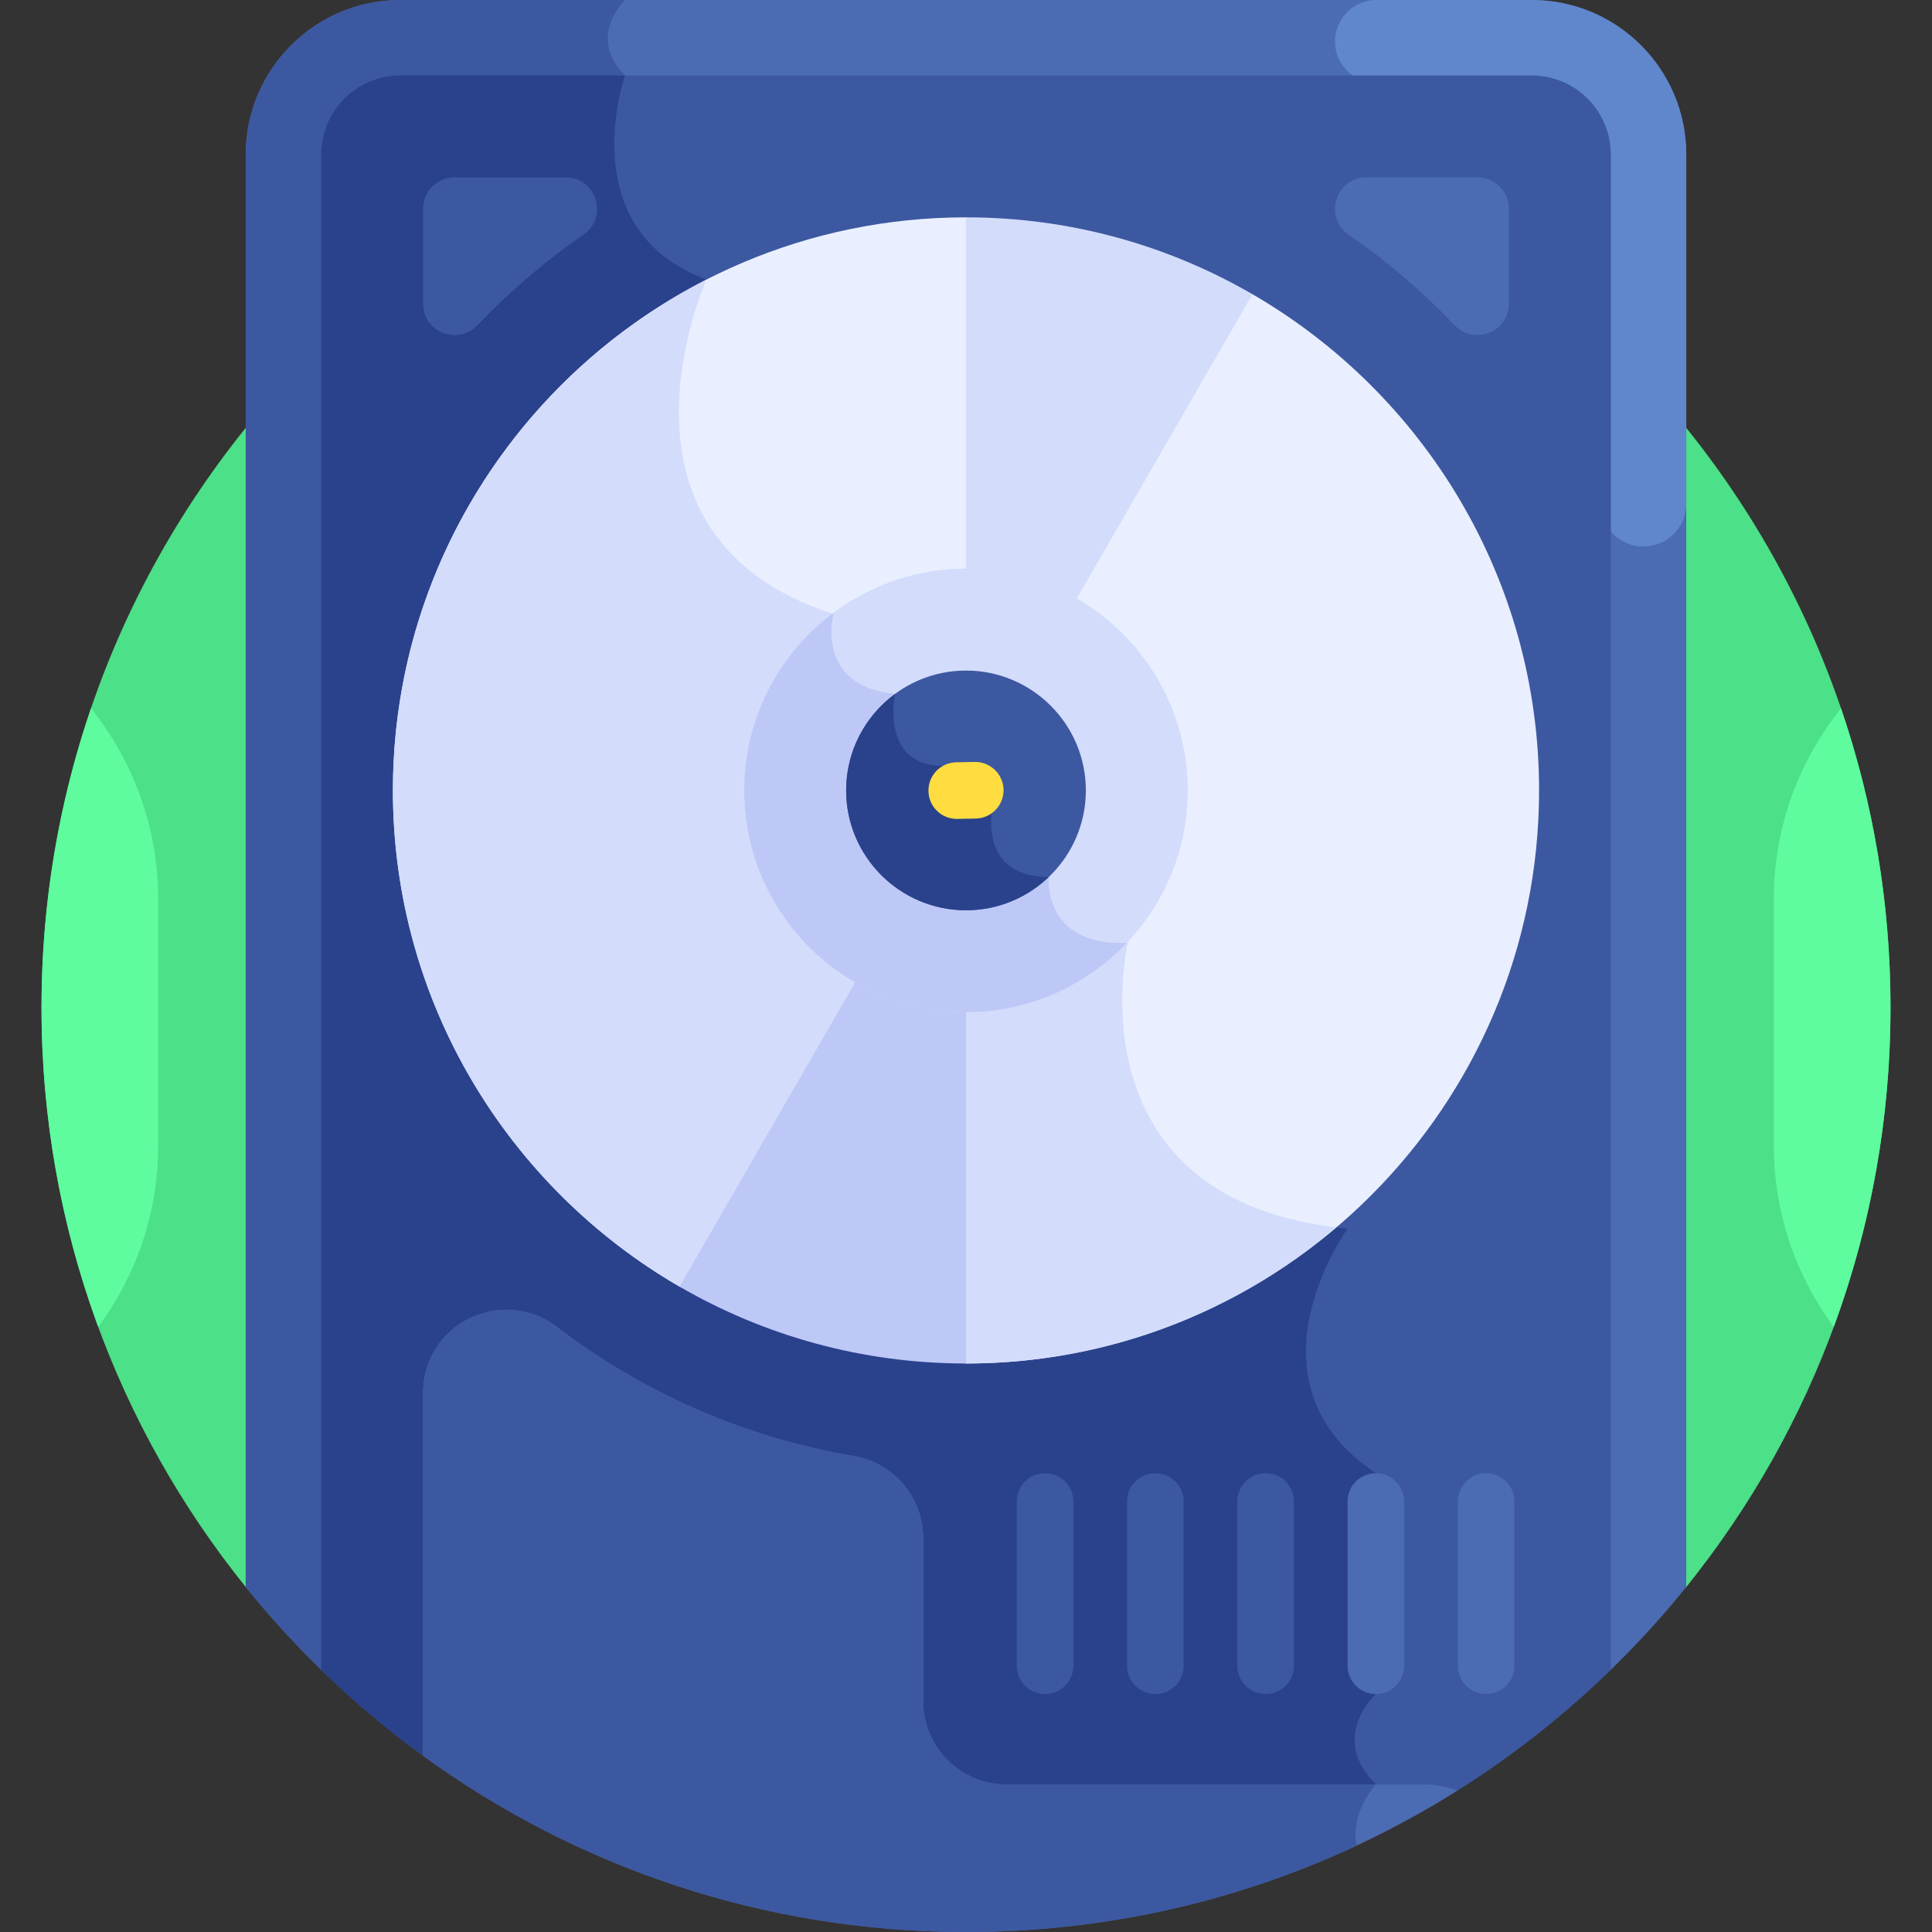
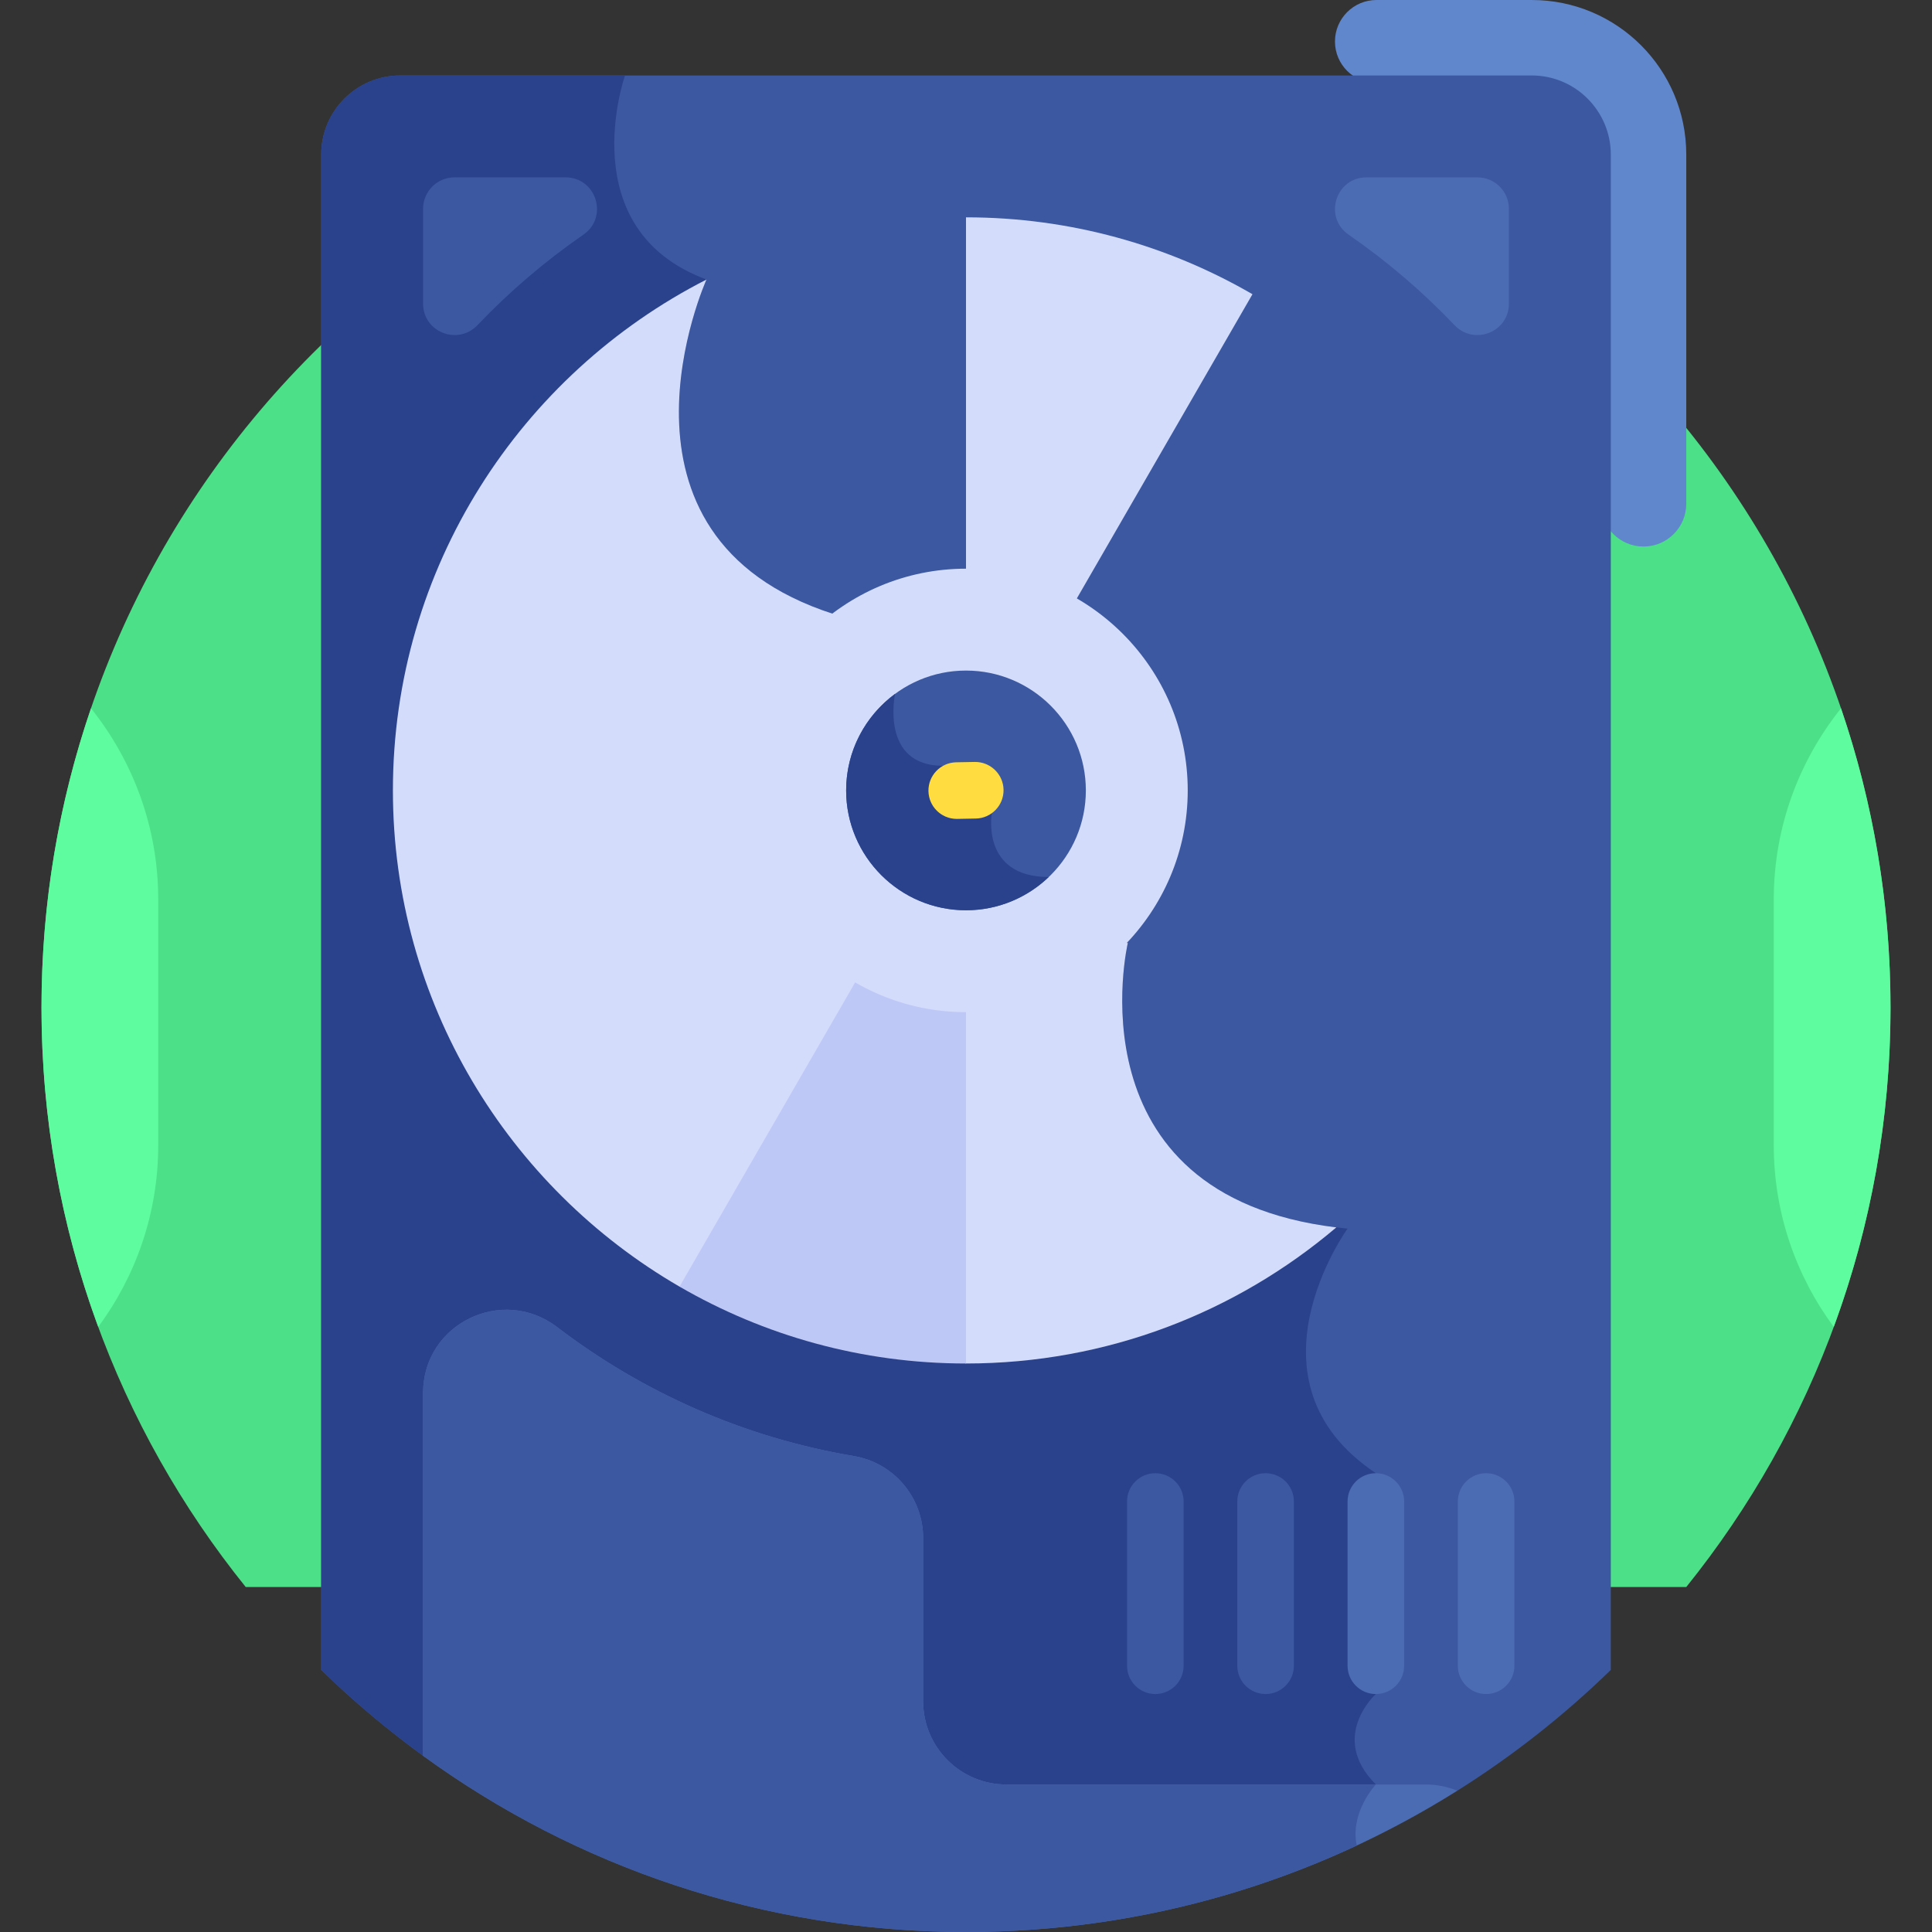
<svg xmlns="http://www.w3.org/2000/svg" id="Layer_1" enable-background="new 0 0 512 512" height="512" viewBox="0 0 512 512" width="512">
  <rect x="0" y="0" width="512" height="512" fill="#333333" stroke="none" />
  <g>
    <path d="m65.121 420.579h381.757c33.849-42.016 54.124-95.426 54.124-153.581 0-135.311-109.691-245.002-245.002-245.002s-245.002 109.691-245.002 245.002c0 58.154 20.275 111.565 54.123 153.581z" fill="#4ce088" />
-     <path d="m85.153 442.549h341.694c7.104-6.915 13.805-14.242 20.031-21.971v-379.63c0-22.579-18.369-40.948-40.948-40.948h-299.86c-22.579 0-40.949 18.369-40.949 40.948v379.63c6.227 7.729 12.928 15.056 20.032 21.971z" fill="#4b6bb2" />
    <path d="m405.93 0h-41.15c-6.074 0-10.998 4.924-10.998 10.998 0 6.074 4.924 10.998 10.998 10.998h41.15l18.291 18.219v93.293c0 6.257 5.072 11.329 11.329 11.329 6.257 0 11.329-5.072 11.329-11.329v-92.56c-.001-22.615-18.334-40.948-40.949-40.948z" fill="#6087cc" />
-     <path d="m165.638 0h-59.568c-22.579 0-40.949 18.369-40.949 40.948v379.63c6.226 7.728 12.928 15.055 20.031 21.971h279.464v-52.137c-36.72-24.469-7.5-64.81-7.5-64.81-74.438-7.112-58.229-75.721-58.229-75.721-22.75 1-20.961-17.467-20.961-17.467-18.127 0-15.081-16.919-15.081-16.919l-12.924-12.544c-16.798 0-12.725-19.064-12.725-19.064-21.523-2.16-16.311-21.173-16.311-21.173-64.333-20.667-33.658-88.637-33.658-88.637-35.989-13.302-21.589-54.077-21.589-54.077-10.316-10.316 0-20 0-20z" fill="#3c58a0" />
    <path d="m405.93 20h-299.86c-11.551 0-20.948 9.397-20.948 20.948v401.601c8.436 8.213 17.465 15.817 27.011 22.756l143.867 18.41 130.206-9.16c14.677-9.229 28.308-19.97 40.672-32.007v-401.6c0-11.551-9.397-20.948-20.948-20.948z" fill="#3c58a0" />
    <path d="m106.07 20c-11.551 0-20.948 9.397-20.948 20.948v401.601c8.436 8.213 17.465 15.817 27.011 22.756l143.867 18.41 106.176-7.469c1.258-2.09 2.44-3.342 2.44-3.342-12.624-12.625 0-23.964 0-23.964v-58.527c-36.72-24.469-7.5-64.81-7.5-64.81-74.438-7.112-58.229-75.721-58.229-75.721-22.75 1-20.961-17.467-20.961-17.467-18.127 0-15.081-16.919-15.081-16.919l-12.924-12.544c-16.798 0-12.725-19.064-12.725-19.064-21.523-2.16-16.311-21.173-16.311-21.173-64.333-20.667-33.658-88.637-33.658-88.637-35.989-13.303-21.589-54.078-21.589-54.078z" fill="#2a428c" />
    <path d="m149.864 47h-29.403c-4.606 0-8.34 3.734-8.34 8.34v25.12c0 7.563 9.21 11.176 14.427 5.701 8.492-8.911 17.893-16.949 28.051-23.964 6.732-4.649 3.447-15.197-4.735-15.197z" fill="#3c58a0" />
    <path d="m399.878 80.461v-25.121c0-4.606-3.734-8.34-8.34-8.34h-29.404c-8.182 0-11.467 10.548-4.735 15.197 10.159 7.015 19.559 15.054 28.052 23.965 5.218 5.475 14.427 1.862 14.427-5.701z" fill="#4b6bb2" />
-     <path d="m331.918 77.973-75.919-20.377c-83.743 0-151.873 68.13-151.873 151.873 0 56.106 30.585 105.201 75.955 131.496l75.918 20.377h.001c83.743 0 151.873-68.13 151.873-151.873-.001-56.106-30.585-105.2-75.955-131.496z" fill="#e9efff" />
    <path d="m255.999 361.342c37.384 0 71.65-13.585 98.139-36.068-71.015-8.641-55.251-75.392-55.251-75.392-22.75 1-20.961-17.467-20.961-17.467-18.127 0-15.081-16.919-15.081-16.919l-12.924-12.544c-16.798 0-12.725-19.064-12.725-19.064-21.523-2.16-16.311-21.173-16.311-21.173-64.275-20.648-33.715-88.51-33.659-88.634-49.277 25.132-83.102 76.382-83.102 135.388 0 56.106 30.585 105.201 75.955 131.496z" fill="#d3dcfb" />
    <path d="m255.999 57.596v151.873l75.919-131.496c-22.348-12.952-48.281-20.377-75.919-20.377z" fill="#d3dcfb" />
    <path d="m255.999 361.342v-151.873l-75.919 131.496c22.349 12.953 48.283 20.377 75.919 20.377z" fill="#bec8f7" />
    <path d="m256 512c47.848 0 92.482-13.729 130.206-37.444-2.583-1.062-5.41-1.651-8.375-1.651h-111.136c-12.177 0-22.048-9.871-22.048-22.048v-43.258c0-10.767-7.779-19.951-18.397-21.735-29.184-4.907-55.991-16.905-78.585-34.156-14.564-11.12-35.543-.893-35.543 17.431v96.166c40.401 29.362 90.112 46.695 143.878 46.695z" fill="#4b6bb2" />
    <path d="m364.616 472.904h-97.922c-12.177 0-22.048-9.871-22.048-22.048v-43.258c0-10.767-7.779-19.951-18.397-21.735-29.184-4.907-55.991-16.905-78.585-34.156-14.564-11.12-35.543-.893-35.543 17.431v96.166c40.402 29.363 90.113 46.696 143.879 46.696 37.01 0 72.095-8.22 103.549-22.917-1.868-8.831 5.067-16.179 5.067-16.179z" fill="#3c58a0" />
    <g>
      <path d="m256 268.231c-32.402 0-58.763-26.361-58.763-58.762s26.36-58.762 58.763-58.762c32.401 0 58.762 26.36 58.762 58.762 0 32.401-26.36 58.762-58.762 58.762z" fill="#d3dcfb" />
    </g>
-     <path d="m256 268.231c16.753 0 31.879-7.059 42.593-18.344-22.431.823-20.666-17.472-20.666-17.472-18.127 0-15.081-16.919-15.081-16.919l-12.924-12.544c-16.798 0-12.725-19.064-12.725-19.064-21.523-2.16-16.311-21.173-16.311-21.173-.102-.033-.198-.069-.3-.102-14.174 10.738-23.35 27.743-23.35 46.856.002 32.402 26.362 58.762 58.764 58.762z" fill="#bec8f7" />
    <path d="m256 177.707c-17.514 0-31.763 14.248-31.763 31.762s14.249 31.762 31.763 31.762 31.762-14.248 31.762-31.762c0-17.513-14.248-31.762-31.762-31.762z" fill="#3c58a0" />
    <path d="m224.238 209.469c0 17.514 14.249 31.762 31.763 31.762 8.498 0 16.221-3.361 21.927-8.816-18.127 0-15.081-16.919-15.081-16.919l-12.924-12.544c-16.777 0-12.735-19.015-12.725-19.062-7.854 5.789-12.96 15.097-12.96 25.579z" fill="#2a428c" />
    <g>
-       <path d="m276.957 448.94c-4.142 0-7.5-3.357-7.5-7.5v-43.527c0-4.143 3.358-7.5 7.5-7.5s7.5 3.357 7.5 7.5v43.527c0 4.142-3.358 7.5-7.5 7.5z" fill="#3c58a0" />
-     </g>
+       </g>
    <g>
      <path d="m306.177 448.94c-4.142 0-7.5-3.357-7.5-7.5v-43.527c0-4.143 3.358-7.5 7.5-7.5s7.5 3.357 7.5 7.5v43.527c0 4.142-3.358 7.5-7.5 7.5z" fill="#3c58a0" />
    </g>
    <g>
      <path d="m335.397 448.94c-4.142 0-7.5-3.357-7.5-7.5v-43.527c0-4.143 3.358-7.5 7.5-7.5s7.5 3.357 7.5 7.5v43.527c0 4.142-3.358 7.5-7.5 7.5z" fill="#3c58a0" />
    </g>
    <g>
      <path d="m364.616 448.94c-4.142 0-7.5-3.357-7.5-7.5v-43.527c0-4.143 3.358-7.5 7.5-7.5s7.5 3.357 7.5 7.5v43.527c0 4.142-3.357 7.5-7.5 7.5z" fill="#4b6bb2" />
    </g>
    <g>
      <path d="m393.836 448.94c-4.142 0-7.5-3.357-7.5-7.5v-43.527c0-4.143 3.358-7.5 7.5-7.5s7.5 3.357 7.5 7.5v43.527c0 4.142-3.358 7.5-7.5 7.5z" fill="#4b6bb2" />
    </g>
    <g>
      <path d="m253.546 217.015c-4.077 0-7.419-3.266-7.496-7.359-.078-4.142 3.217-7.562 7.358-7.64l4.902-.092c4.117-.07 7.561 3.217 7.639 7.358.078 4.142-3.217 7.561-7.358 7.64l-4.902.092c-.048.001-.095.001-.143.001z" fill="#ffdd40" />
    </g>
    <g fill="#5efc9e">
      <path d="m487.882 187.716c-11.126 13.913-17.813 31.51-17.813 50.603v65.205c0 17.973 5.92 34.625 15.894 48.123 9.719-26.382 15.039-54.892 15.039-84.649 0-27.747-4.62-54.414-13.12-79.282z" />
      <path d="m26.037 351.647c9.974-13.498 15.894-30.15 15.894-48.123v-65.205c0-19.093-6.687-36.69-17.813-50.603-8.5 24.868-13.12 51.535-13.12 79.282 0 29.757 5.32 58.267 15.039 84.649z" />
    </g>
  </g>
</svg>